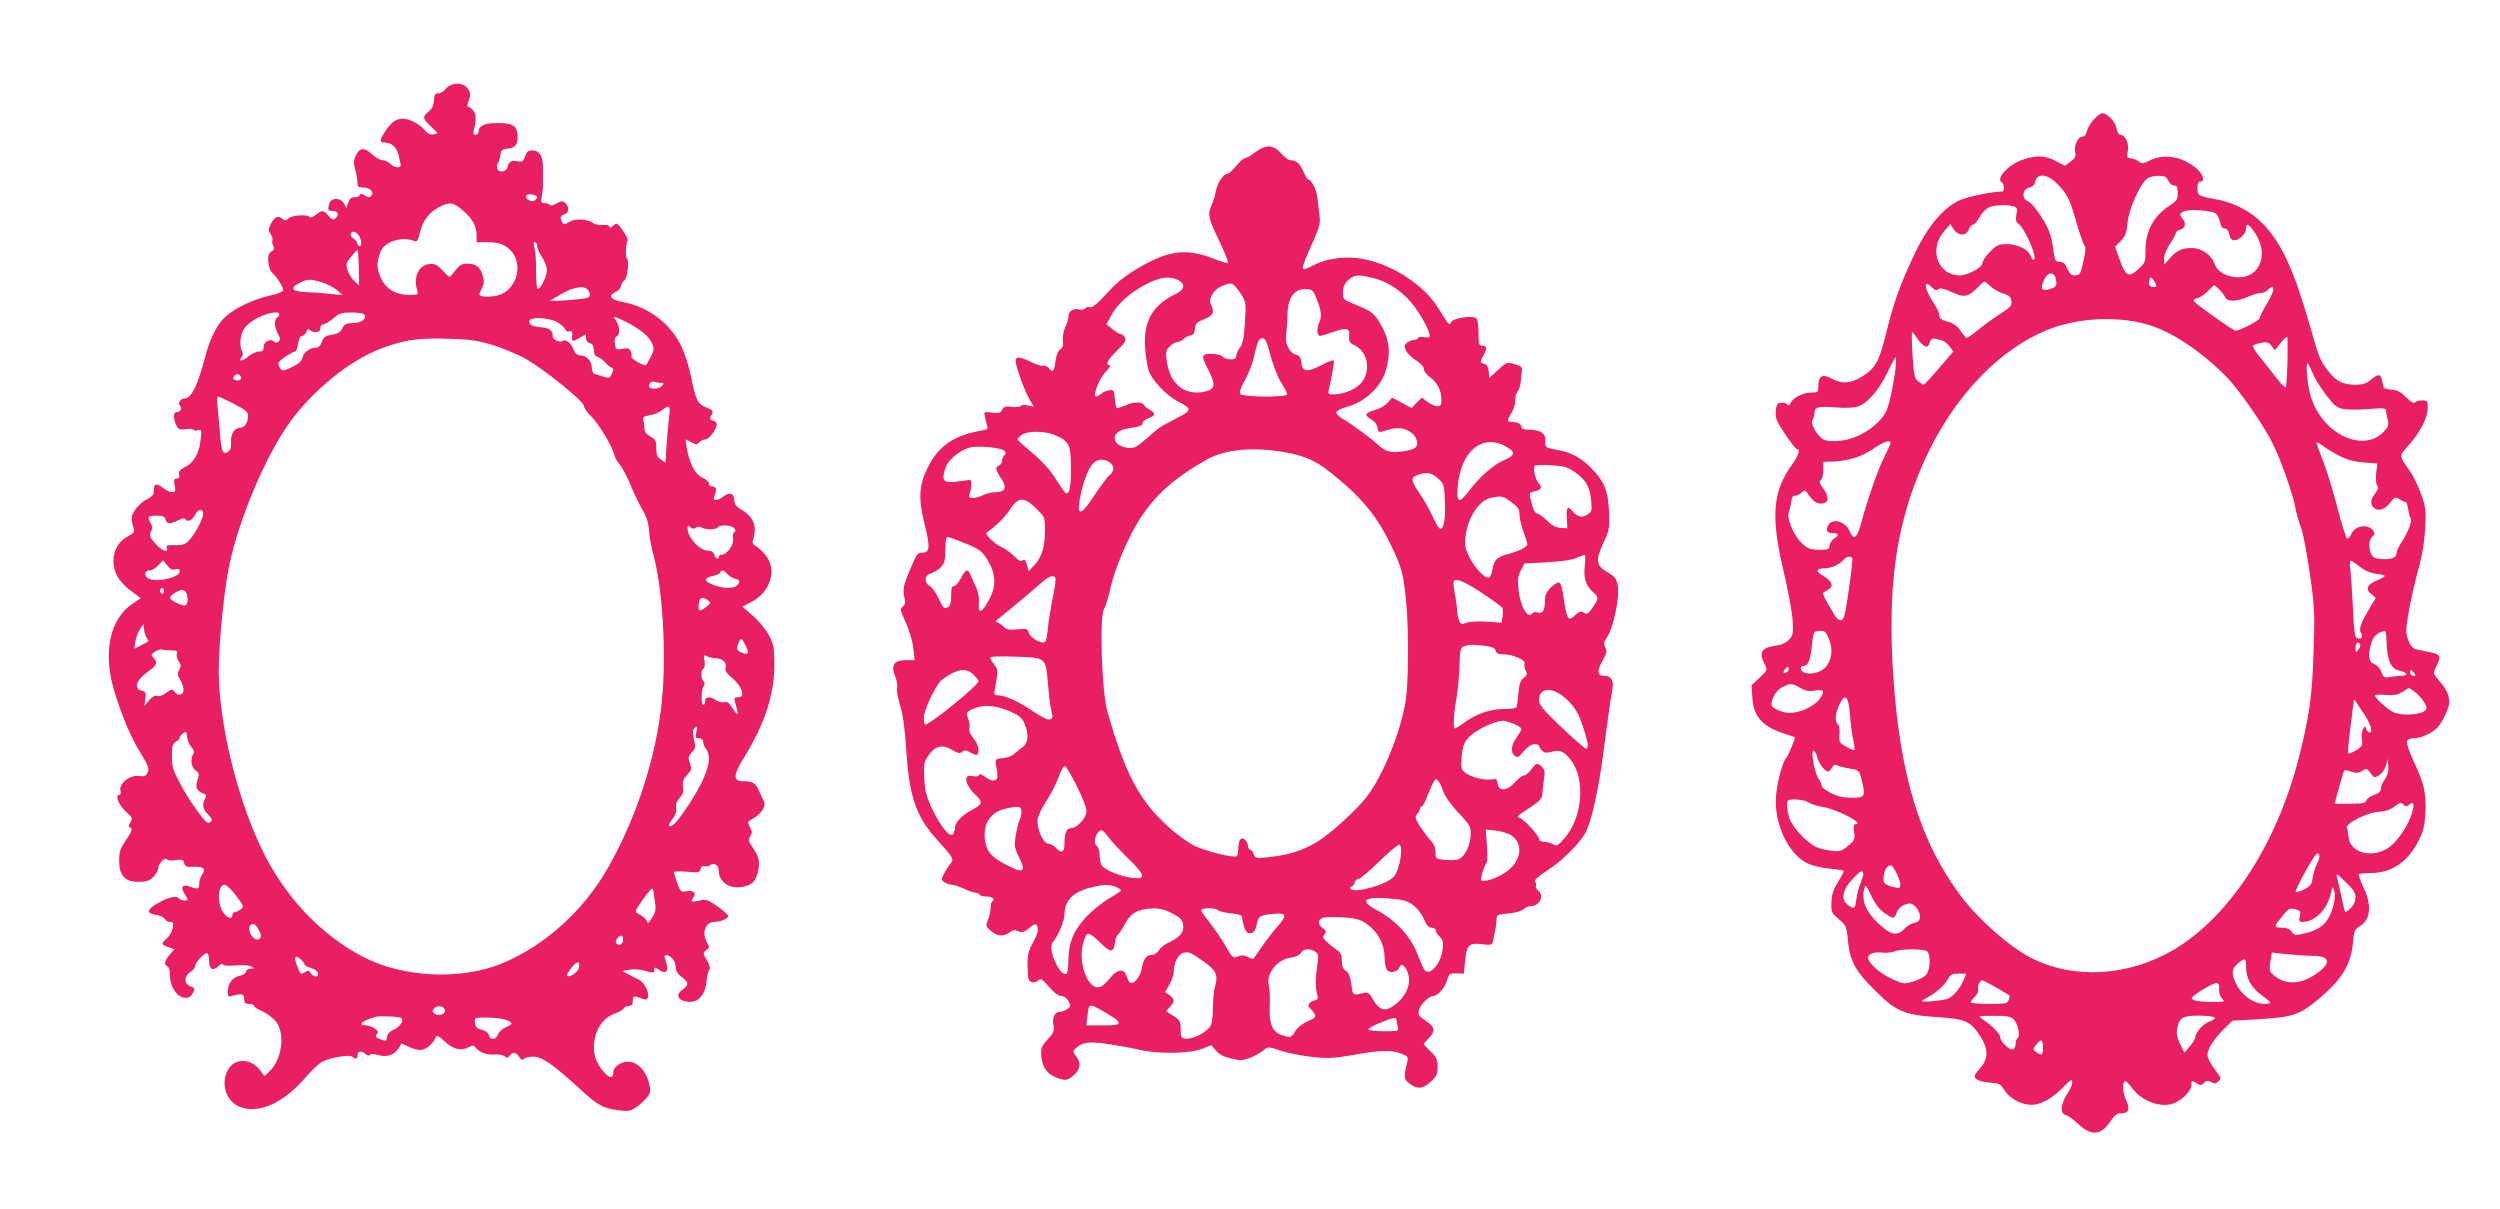
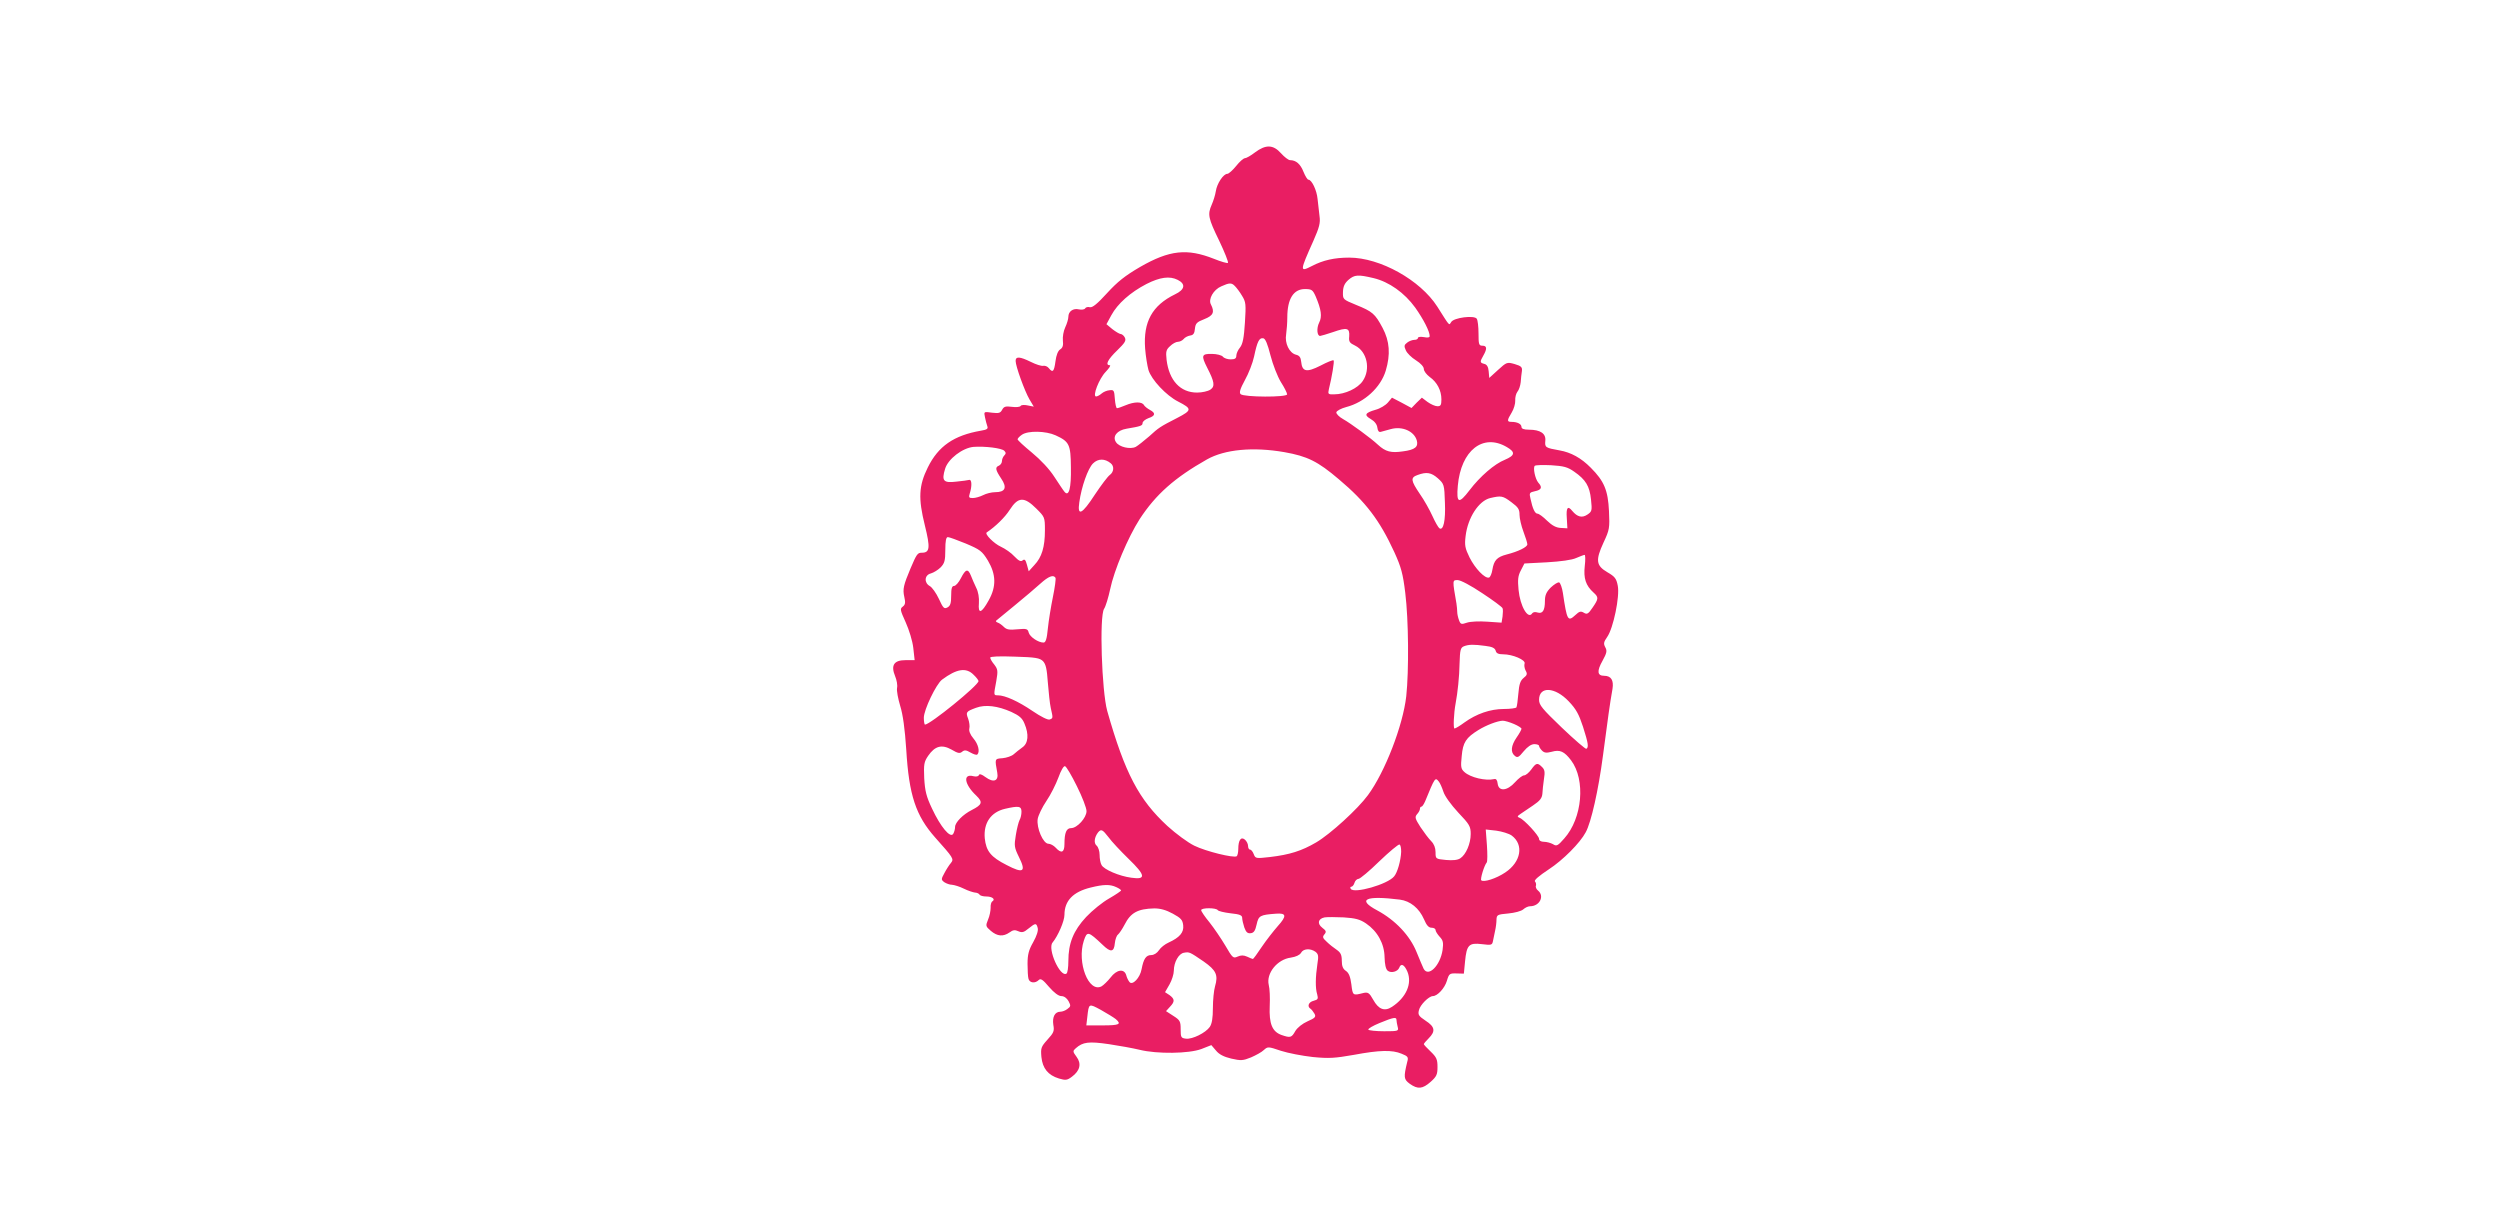
<svg xmlns="http://www.w3.org/2000/svg" version="1.0" width="1280pt" height="619pt" viewBox="0 0 1280 619" preserveAspectRatio="xMidYMid meet">
  <g transform="translate(0,619) scale(0.1,-0.1)" fill="#e91e63" stroke="none">
-     <path d="M2281 5734 c-11 -14 -28 -24 -38 -22 -14 2 -19 -5 -21 -36 -2 -27 -11 -45 -28 -58 -32 -26 -31 -35 14 -77 37 -35 37 -35 12 -39 -17 -3 -31 4 -45 21 -21 26 -67 53 -100 58 -40 6 -70 -12 -101 -61 -34 -52 -33 -60 0 -60 31 -1 57 -25 66 -62 4 -18 9 -39 11 -47 6 -23 -28 -24 -50 -2 -12 12 -31 21 -43 21 -12 0 -36 14 -54 31 -38 37 -66 33 -84 -12 -10 -23 -10 -39 -1 -68 6 -21 11 -50 11 -65 0 -22 4 -26 29 -26 35 0 60 -25 42 -43 -9 -9 -17 -8 -33 2 -16 10 -23 10 -26 2 -2 -6 -14 -11 -27 -11 -17 0 -26 -8 -32 -27 l-10 -28 -12 23 c-16 31 -66 31 -75 0 -9 -35 -8 -38 19 -38 27 0 33 -21 12 -39 -11 -8 -19 -5 -35 14 -26 30 -32 31 -65 5 -14 -11 -28 -16 -31 -12 -9 16 -90 11 -109 -6 -13 -12 -20 -13 -29 -4 -21 21 -42 13 -60 -22 -15 -30 -15 -36 -2 -55 8 -12 12 -25 9 -31 -3 -5 -2 -18 4 -28 7 -14 5 -21 -9 -30 -15 -9 -19 -21 -16 -54 2 -23 10 -46 17 -52 22 -18 59 -74 59 -90 0 -9 -23 -19 -70 -30 -79 -17 -174 -62 -223 -105 -45 -40 -81 -111 -106 -206 -38 -148 -71 -215 -107 -215 -20 0 -35 -25 -23 -37 14 -14 3 -33 -17 -33 -17 0 -18 -30 -2 -66 11 -23 16 -26 50 -21 21 3 38 1 38 -3 0 -4 10 -6 21 -3 21 6 22 3 17 -43 -7 -72 -34 -122 -79 -144 -29 -15 -36 -24 -32 -40 4 -14 0 -20 -12 -20 -14 0 -16 -6 -11 -35 6 -30 4 -35 -12 -35 -11 0 -31 9 -45 20 -31 25 -47 25 -48 3 -1 -10 -2 -24 -3 -31 0 -6 -17 -20 -36 -30 -19 -9 -45 -33 -58 -52 -22 -33 -23 -45 -6 -102 3 -11 -7 -22 -32 -35 -69 -34 -94 -125 -54 -202 10 -21 42 -56 70 -76 l51 -38 -41 -27 c-121 -80 -156 -259 -91 -461 44 -138 81 -223 133 -308 38 -62 43 -77 34 -96 -8 -19 -16 -22 -46 -18 -45 6 -103 -40 -93 -75 3 -14 1 -22 -7 -22 -23 0 -1 -54 36 -87 32 -28 34 -33 22 -52 -11 -18 -11 -23 1 -30 10 -7 5 -20 -23 -61 -30 -44 -36 -61 -36 -106 0 -76 29 -109 98 -109 40 0 56 5 76 24 14 14 26 34 26 46 0 23 36 59 45 45 4 -6 23 -7 44 -4 33 5 39 3 44 -15 4 -17 12 -21 44 -19 56 2 68 -8 49 -38 -9 -13 -16 -35 -16 -49 0 -28 -6 -30 -46 -15 -38 15 -52 -1 -30 -34 9 -14 16 -28 16 -31 0 -10 -39 -5 -46 6 -9 16 -57 4 -109 -27 -55 -32 -57 -50 -6 -58 21 -3 41 -13 45 -21 3 -8 14 -15 25 -15 18 0 20 -5 15 -32 -4 -18 -17 -42 -30 -53 -31 -27 -30 -31 8 -44 l31 -11 -20 -23 c-29 -31 -36 -57 -18 -63 10 -4 15 -20 15 -48 0 -50 30 -103 64 -112 29 -7 42 -1 56 27 9 16 7 21 -15 29 -34 13 -34 52 0 74 14 9 25 23 25 32 0 17 44 64 60 64 5 0 10 -15 10 -33 0 -48 18 -62 47 -35 13 12 23 17 23 11 0 -7 22 -9 64 -6 37 3 71 1 82 -5 18 -11 18 -11 -3 -12 -13 0 -23 -6 -23 -14 0 -8 -13 -17 -29 -21 -39 -8 -63 -37 -64 -77 -2 -25 2 -32 13 -29 59 16 70 14 70 -13 0 -21 5 -26 25 -26 14 0 25 -4 25 -10 0 -5 20 -18 44 -28 24 -11 55 -35 70 -54 48 -63 29 -196 -36 -255 l-24 -23 -23 31 c-45 60 -126 63 -161 6 -45 -73 -12 -172 66 -197 93 -31 212 23 320 144 30 35 68 73 84 84 32 24 149 46 164 31 15 -13 26 -11 26 5 0 24 20 29 40 11 11 -10 20 -12 24 -6 4 6 18 6 39 0 56 -16 95 2 122 58 1 1 19 -7 42 -18 27 -13 50 -18 67 -13 25 6 59 39 69 67 3 7 18 0 39 -21 45 -43 87 -55 124 -35 24 12 30 12 39 0 18 -24 55 -39 95 -36 21 2 45 -2 53 -9 11 -10 17 -9 27 3 17 21 33 19 48 -6 10 -16 17 -18 25 -10 6 6 27 11 47 11 44 0 98 -37 231 -158 99 -92 127 -107 209 -117 48 -6 60 -3 89 17 19 13 43 35 55 51 18 25 19 31 8 75 -17 63 -60 106 -106 106 -39 0 -76 -27 -76 -55 0 -30 -18 -31 -44 -2 -53 57 -67 117 -46 195 15 51 53 94 98 109 20 6 41 18 45 25 4 8 17 14 27 14 15 0 20 7 20 26 0 27 6 28 52 9 49 -20 24 79 -26 102 -17 8 -42 20 -55 28 l-24 13 35 7 c19 4 53 2 74 -4 51 -14 54 -14 54 4 0 14 3 14 25 -1 41 -27 53 -3 29 60 -9 22 19 21 39 -2 10 -10 17 -30 17 -45 0 -18 10 -34 30 -49 37 -27 38 -41 3 -66 -31 -23 -26 -48 12 -58 63 -16 104 22 113 104 2 26 9 52 14 58 5 8 1 25 -13 48 -21 36 -21 37 -3 51 18 13 18 15 3 42 -28 49 -7 103 40 103 32 0 73 19 69 32 -3 7 -28 29 -57 49 -47 33 -57 36 -89 28 -42 -9 -50 -6 -33 15 19 23 3 39 -33 33 -31 -5 -33 -3 -49 43 -9 26 -17 51 -17 55 0 4 30 5 66 2 61 -6 66 -5 71 14 4 13 11 18 21 14 8 -3 20 -1 27 5 19 16 45 1 45 -27 0 -60 57 -98 125 -83 49 11 64 27 76 80 11 49 6 71 -28 122 -21 31 -23 39 -12 56 11 17 11 25 -1 46 -7 14 -11 27 -9 29 2 2 16 11 31 20 40 25 61 61 49 84 -5 10 -16 34 -25 54 -18 41 -32 49 -81 49 -52 0 -52 30 0 114 110 176 160 330 160 486 -1 83 -4 101 -28 147 -14 28 -51 73 -81 99 l-55 48 41 21 c98 49 137 158 84 234 -15 21 -38 44 -52 52 -19 10 -24 18 -19 34 23 69 4 119 -60 156 -24 14 -35 28 -35 44 0 37 -23 48 -53 25 -14 -11 -32 -20 -41 -20 -13 0 -14 5 -6 26 11 29 6 44 -16 44 -8 0 -14 7 -14 15 0 8 -15 21 -33 29 -37 15 -69 76 -81 154 l-6 43 29 -15 c25 -14 30 -14 41 -1 7 8 21 15 31 15 19 0 59 53 59 78 0 8 -9 16 -20 19 -15 4 -17 9 -10 23 14 27 13 28 -24 44 -44 18 -54 38 -77 153 -10 52 -33 124 -50 159 -56 117 -167 202 -298 227 -65 12 -81 33 -39 52 13 6 25 19 27 30 2 11 10 24 19 31 15 11 25 101 12 109 -8 5 -6 77 3 91 4 6 -7 30 -24 54 -29 40 -31 41 -50 24 -11 -10 -19 -12 -19 -5 0 7 -13 11 -34 9 -19 -1 -40 3 -48 9 -27 22 -95 26 -123 7 -23 -15 -28 -15 -36 -3 -14 22 -11 36 11 42 24 6 26 39 4 58 -13 11 -21 11 -45 -3 -16 -10 -31 -13 -34 -7 -4 5 -16 9 -27 9 -18 0 -20 4 -14 38 4 20 7 44 6 52 0 8 -1 44 0 78 2 72 -16 102 -57 102 -18 0 -27 -8 -35 -31 -9 -26 -14 -29 -37 -25 -31 7 -47 -2 -52 -29 -5 -25 -44 -32 -53 -9 -3 9 -2 22 3 28 5 6 11 25 13 41 2 25 8 31 33 33 43 5 55 19 55 62 0 55 -23 70 -103 70 -67 0 -97 -14 -97 -46 0 -8 -7 -14 -15 -14 -12 0 -14 6 -8 28 18 66 7 103 -35 118 -1 0 3 15 9 33 9 25 8 36 -5 56 -24 36 -86 35 -115 -1z m468 -550 c6 -5 -10 -24 -22 -24 -21 0 -40 17 -32 29 6 10 41 7 54 -5z m-381 -70 c51 -43 72 -81 72 -129 l0 -35 58 0 c39 0 67 -6 89 -20 109 -66 67 -243 -61 -257 -25 -3 -52 -3 -61 1 -14 5 -14 9 1 37 13 27 14 39 5 70 -13 43 -35 59 -80 59 -30 0 -42 -9 -75 -54 -13 -19 -15 -19 -49 18 -29 31 -41 37 -68 34 -54 -5 -83 -63 -64 -130 7 -28 7 -28 -39 -28 -70 0 -119 29 -146 87 -22 48 -23 80 -1 136 19 50 112 79 172 53 14 -6 19 3 29 44 14 59 47 103 99 130 52 27 72 25 119 -16z m-528 -135 c13 -23 13 -49 0 -49 -5 0 -10 6 -10 13 0 7 -9 18 -20 25 -11 6 -17 18 -14 26 7 18 31 10 44 -15z m910 -49 c0 -10 11 -36 25 -56 14 -20 25 -51 25 -68 0 -30 -32 -96 -47 -96 -5 0 -8 42 -8 92 0 51 -4 105 -9 121 -5 18 -5 27 3 27 6 0 11 -9 11 -20z m-913 -111 l1 -90 -24 22 c-13 12 -28 37 -34 55 -10 30 -9 37 17 69 15 19 30 35 33 35 3 0 6 -41 7 -91z m-191 -74 c27 -8 63 -26 79 -40 l30 -26 -70 7 c-38 4 -95 8 -125 9 -65 2 -77 22 -27 46 42 21 54 22 113 4z m1362 -37 c7 -7 12 -19 12 -29 0 -13 -14 -17 -67 -22 -38 -4 -84 -7 -103 -7 l-35 1 60 34 c62 36 112 44 133 23z m-1578 -127 c0 -6 -4 -12 -9 -15 -18 -12 -18 -46 0 -80 14 -27 16 -36 5 -45 -9 -7 -16 -7 -23 0 -18 18 -53 1 -53 -27 0 -19 -5 -24 -24 -24 -14 0 -39 -12 -56 -26 -30 -26 -53 -27 -32 -1 7 8 7 18 2 27 -16 25 -11 83 9 116 11 18 41 42 72 58 53 26 109 35 109 17z m435 -1 c14 -22 -13 -43 -56 -44 -37 -1 -46 -5 -56 -27 -10 -20 -23 -28 -54 -33 -33 -5 -42 -12 -51 -36 -7 -21 -17 -30 -32 -30 -30 0 -64 -26 -68 -53 -2 -15 -18 -29 -52 -46 -46 -22 -51 -22 -62 -6 -7 9 -10 22 -8 28 6 14 71 57 85 57 5 0 12 18 15 40 4 25 12 40 21 40 7 0 17 10 22 22 5 14 10 17 15 10 4 -7 18 -12 32 -12 17 0 24 5 24 20 0 12 7 20 16 20 9 0 32 14 51 30 29 26 41 30 93 30 32 0 62 -4 65 -10z m1336 -36 c72 -35 124 -77 138 -113 11 -25 10 -35 -8 -70 -12 -23 -23 -41 -25 -41 -19 0 -76 34 -73 43 2 7 0 20 -5 30 -7 14 -16 16 -42 11 -32 -5 -34 -4 -38 26 -3 21 0 34 9 37 18 7 17 54 -3 81 -19 27 -19 28 47 -4z m-347 -4 c19 -12 37 -28 40 -36 4 -10 13 -14 22 -10 11 4 15 0 14 -17 -4 -38 -1 -40 35 -18 l35 20 0 -20 c0 -12 8 -23 20 -26 14 -4 20 -14 20 -34 0 -21 6 -32 23 -38 12 -5 29 -18 38 -29 9 -11 23 -22 30 -24 11 -4 11 -10 2 -31 -11 -24 -14 -25 -45 -15 -18 6 -39 12 -45 14 -7 2 -13 16 -13 30 0 35 -26 64 -57 64 -18 0 -28 9 -38 34 -14 33 -39 51 -56 40 -16 -9 -49 7 -49 24 0 30 -15 42 -57 46 -49 5 -63 12 -63 32 0 23 101 19 144 -6z m-339 -114 c50 -15 125 -46 169 -69 91 -49 306 -221 306 -246 0 -9 16 -33 36 -52 39 -38 107 -150 118 -195 4 -16 18 -40 30 -54 12 -14 37 -61 55 -105 18 -44 46 -101 61 -126 19 -32 30 -64 33 -105 2 -32 12 -86 21 -119 49 -177 69 -512 45 -751 -27 -283 -129 -599 -276 -857 -126 -222 -328 -403 -551 -493 -206 -82 -495 -69 -697 34 -220 111 -413 316 -529 563 -126 266 -215 642 -216 902 0 148 28 428 57 557 48 219 168 508 282 682 120 183 330 357 506 419 114 40 174 48 320 45 116 -3 155 -8 230 -30z m-1284 -179 c-5 -5 -17 -7 -26 -3 -14 5 -15 9 -5 21 10 12 16 13 27 4 9 -8 10 -16 4 -22z m2151 -17 c17 0 18 -3 8 -15 -12 -15 -51 -20 -63 -9 -11 11 5 35 20 30 8 -3 24 -6 35 -6z m-2185 -107 c59 -31 73 -42 73 -61 0 -34 -18 -62 -39 -62 -30 0 -51 -33 -48 -74 1 -28 -3 -41 -16 -50 -26 -16 -34 2 -41 98 -4 44 -9 105 -12 134 -4 28 -3 52 2 52 4 0 41 -17 81 -37z m2229 -65 c-4 -29 -9 -94 -13 -145 l-6 -92 -23 16 c-19 12 -24 24 -24 59 0 38 -4 45 -30 59 -20 10 -30 23 -30 38 0 12 -3 31 -6 43 -5 18 0 22 33 28 21 3 49 15 63 26 38 30 43 25 36 -32z m-2386 -500 c0 -27 -49 -115 -79 -142 -15 -14 -34 -19 -67 -17 -38 1 -45 -2 -40 -14 11 -29 -27 -15 -59 22 -28 32 -31 41 -22 61 8 17 8 29 -1 43 -20 31 -14 39 29 39 32 0 42 -4 46 -20 6 -24 24 -25 65 -4 22 11 33 13 38 5 10 -17 35 -4 50 25 17 30 40 31 40 2z m2523 -70 c8 7 18 7 27 2 20 -13 77 -13 85 0 9 15 71 12 84 -4 9 -11 9 -16 0 -21 -6 -4 -9 -19 -6 -34 6 -29 -31 -81 -58 -81 -8 0 -15 -4 -15 -10 0 -18 -18 -10 -23 10 -3 13 -14 20 -30 20 -44 0 -107 68 -107 116 0 13 3 14 15 4 11 -9 19 -9 28 -2z m-2664 -213 c15 5 21 2 21 -10 0 -37 -143 -62 -170 -30 -14 17 -5 35 19 35 10 0 28 12 42 26 l24 25 21 -26 c16 -20 27 -25 43 -20z m2825 -24 c10 -11 28 -22 42 -25 21 -6 23 -9 14 -26 -14 -25 -73 -27 -130 -4 -48 19 -47 36 0 45 19 4 36 12 38 18 5 16 17 13 36 -8z m-2884 -86 c0 -8 -4 -15 -10 -15 -5 0 -10 7 -10 15 0 8 5 15 10 15 6 0 10 -7 10 -15z m114 -11 c12 -30 7 -64 -9 -64 -21 0 -75 28 -75 39 0 12 42 40 61 40 9 1 20 -6 23 -15z m2670 -37 c18 -13 17 -15 -9 -35 -34 -27 -43 -22 -37 18 5 33 18 37 46 17z m-2872 -195 c13 -15 13 -14 -31 -37 l-34 -17 6 37 c3 20 14 49 24 64 l18 26 3 -30 c2 -16 9 -36 14 -43z m3063 -32 c21 -41 19 -53 -7 -45 -35 11 -40 19 -29 48 13 34 17 34 36 -3z m-2938 -30 c28 0 34 -3 29 -16 -4 -9 0 -27 9 -40 13 -20 13 -27 3 -44 -11 -17 -10 -26 5 -51 9 -17 17 -39 17 -50 0 -28 -28 -35 -45 -13 -13 18 -14 18 -44 -3 -17 -14 -37 -20 -46 -16 -11 4 -25 -4 -42 -23 l-24 -29 5 37 c4 32 2 37 -20 42 -44 11 -24 59 44 105 35 24 40 42 17 64 -13 13 -12 17 8 30 12 9 28 14 35 11 8 -2 29 -4 49 -4z m2788 -40 c33 0 58 -24 50 -49 -4 -13 4 -27 27 -46 57 -47 77 -105 38 -105 -23 0 -24 -3 -10 -49 13 -47 7 -49 -20 -6 -17 27 -27 34 -41 30 -10 -4 -29 1 -41 9 -32 22 -58 20 -58 -4 0 -11 -4 -20 -9 -20 -13 0 -11 81 2 98 7 9 6 17 -1 24 -15 15 -15 55 -1 64 7 4 9 21 6 40 -5 31 -4 33 13 24 10 -5 31 -10 45 -10z m-100 -380 c-6 -26 -4 -30 14 -30 13 0 21 -7 21 -17 0 -10 7 -27 15 -37 35 -46 7 -138 -84 -279 -63 -96 -93 -128 -106 -115 -3 2 6 19 19 36 15 21 22 41 18 58 -3 17 3 33 18 49 17 18 21 32 17 57 -4 26 1 39 21 61 24 25 25 30 14 59 -10 28 -9 35 10 55 19 20 20 28 11 67 -7 31 -7 48 1 56 16 16 18 12 11 -20z m-2585 -75 c13 -14 16 -25 10 -35 -17 -26 -11 -68 11 -84 19 -13 20 -18 11 -46 -14 -38 -6 -59 25 -71 20 -7 22 -12 13 -28 -16 -31 -12 -53 15 -81 22 -23 24 -29 11 -39 -13 -11 -23 -2 -65 56 -28 37 -69 102 -91 145 -34 64 -40 85 -40 137 0 50 4 63 20 73 11 7 20 17 20 22 0 5 8 15 18 22 15 11 17 9 20 -19 2 -18 12 -41 22 -52z m229 -761 c39 -53 41 -57 24 -70 -10 -7 -24 -14 -30 -14 -7 0 -13 -7 -13 -15 0 -26 -30 -16 -50 18 -30 49 -24 137 10 137 9 0 36 -25 59 -56z m2138 14 c1 -13 5 -39 8 -58 4 -26 0 -44 -17 -70 -17 -27 -23 -31 -26 -17 -2 9 -17 24 -33 32 -29 15 -29 16 -12 43 29 46 65 92 72 92 3 0 7 -10 8 -22z m-2022 -188 c17 -32 13 -50 -10 -50 -20 0 -44 38 -38 61 8 28 30 23 48 -11z m1865 -49 c0 -24 -18 -37 -32 -23 -8 8 -7 16 2 27 17 21 30 19 30 -4z m-1646 -107 c9 -8 16 -19 16 -23 0 -5 15 -12 32 -17 18 -6 34 -17 36 -27 5 -23 -24 -22 -37 1 -8 14 -13 15 -31 4 -19 -12 -22 -10 -35 22 -24 56 -15 74 19 40z m1419 -42 c-5 -22 -49 -49 -60 -38 -3 3 7 21 23 41 28 38 48 36 37 -3z m-685 -214 c4 -21 -34 -34 -54 -17 -11 9 -12 15 -2 26 15 18 52 13 56 -9z m-222 -41 c13 -13 -8 -44 -39 -58 -20 -9 -33 -22 -35 -36 -4 -27 -3 -26 -37 -13 -22 8 -25 13 -16 24 9 11 7 18 -11 30 -12 9 -33 16 -45 16 -47 0 -15 27 52 44 25 6 123 1 131 -7z m533 -8 c39 -14 39 -23 0 -39 -17 -7 -35 -24 -40 -37 -10 -28 -39 -30 -46 -3 -3 12 -18 23 -37 28 -24 6 -32 14 -34 35 -3 27 -3 27 61 27 35 0 78 -5 96 -11z" />
-     <path d="M10720 5578 c-16 -17 -32 -44 -35 -60 -4 -18 -13 -28 -25 -28 -22 0 -43 -48 -35 -81 5 -19 0 -29 -23 -46 l-29 -22 -48 25 c-56 28 -92 30 -161 9 -77 -23 -149 -98 -114 -120 12 -7 14 -45 3 -45 -53 -2 -161 -23 -206 -40 -86 -32 -170 -127 -240 -271 -75 -157 -110 -252 -148 -407 -36 -148 -54 -183 -117 -225 -60 -40 -109 -45 -161 -17 -49 28 -71 17 -71 -36 0 -32 -2 -34 -35 -34 -44 0 -90 -23 -106 -51 -8 -16 -13 -18 -19 -9 -4 6 -18 10 -31 8 -20 -2 -24 -9 -27 -44 -3 -35 4 -52 48 -117 28 -43 56 -77 61 -77 18 0 8 -31 -26 -79 -99 -137 -109 -265 -44 -541 23 -96 44 -210 47 -253 4 -71 3 -80 -18 -102 -15 -16 -39 -27 -69 -31 -73 -10 -87 -34 -56 -95 15 -29 15 -30 -26 -69 l-41 -39 4 -64 c6 -99 55 -151 176 -187 23 -7 42 -14 42 -15 0 -13 -34 -93 -44 -105 -19 -21 -45 -115 -52 -189 -15 -142 62 -308 164 -353 26 -12 77 -23 114 -26 38 -3 68 -8 68 -13 0 -4 -14 -30 -31 -57 -23 -38 -31 -63 -32 -102 -2 -49 0 -54 38 -86 37 -33 40 -39 46 -107 11 -108 36 -156 137 -256 110 -111 152 -128 327 -139 139 -9 166 -22 216 -100 40 -63 39 -113 -1 -159 -16 -18 -30 -37 -30 -42 0 -18 30 -31 79 -34 46 -3 54 -7 71 -35 24 -39 70 -69 121 -77 52 -9 116 21 179 85 43 44 50 48 50 28 0 -12 -12 -39 -26 -59 -33 -48 -37 -102 -9 -107 11 -2 41 -24 67 -48 66 -62 116 -57 164 16 21 31 33 40 56 40 37 0 45 22 24 66 -17 37 -21 89 -7 98 5 3 20 -11 35 -32 42 -60 127 -99 194 -87 49 8 112 64 112 100 0 25 1 25 24 10 22 -14 25 -14 40 0 12 13 20 14 37 5 17 -10 25 -9 37 4 15 14 14 18 -6 43 -12 16 -30 42 -39 60 -15 30 -15 35 1 72 10 21 40 60 67 87 l49 48 125 7 c197 12 221 21 345 129 97 86 139 162 147 265 5 58 9 67 34 82 57 34 64 106 20 200 -16 34 -27 64 -24 67 4 3 30 6 58 6 110 0 190 54 248 165 25 49 31 76 35 142 5 100 -6 151 -60 265 -22 48 -38 94 -35 102 4 10 18 16 37 16 35 0 97 29 121 56 26 30 59 101 59 128 0 37 -15 70 -51 110 -32 37 -32 37 -16 72 29 60 26 64 -53 79 -19 4 -43 9 -53 11 -23 7 -47 55 -47 96 0 44 33 211 66 328 16 60 28 132 31 195 5 90 3 108 -21 175 -15 41 -39 92 -54 113 -62 89 -61 78 -9 138 60 68 97 142 97 191 0 35 -2 38 -29 38 -17 0 -33 -5 -37 -11 -4 -7 -21 3 -45 27 -28 28 -47 38 -76 39 -20 2 -38 7 -39 11 -1 5 -5 21 -8 37 -8 34 -20 34 -58 2 -23 -19 -41 -25 -79 -25 -61 0 -98 18 -136 67 -44 56 -49 68 -97 238 -81 281 -144 419 -236 515 -68 71 -156 116 -257 132 -37 6 -71 16 -75 22 -14 20 -9 66 7 66 26 0 16 37 -17 66 -78 65 -170 80 -248 39 -27 -14 -33 -14 -52 0 -13 8 -31 15 -41 15 -17 0 -18 5 -13 36 8 39 -13 84 -38 84 -8 0 -17 15 -20 35 -7 34 -46 75 -73 75 -8 0 -27 -14 -43 -32z m-183 -333 c49 -51 60 -74 98 -206 15 -52 32 -99 37 -106 10 -12 6 -38 -13 -115 -8 -31 -14 -38 -35 -38 -19 0 -28 8 -40 35 -11 26 -20 35 -39 35 -21 0 -24 6 -30 48 -3 26 -10 65 -16 86 -15 55 -84 160 -114 174 -38 17 -31 66 10 73 11 3 21 13 24 24 9 52 63 47 118 -10z m565 20 c6 -14 19 -25 30 -25 14 0 18 -8 18 -38 0 -35 -5 -41 -52 -72 -72 -49 -113 -127 -113 -219 0 -64 -1 -67 -38 -100 -49 -44 -64 -36 -95 51 l-23 65 29 29 c24 24 30 41 35 94 7 72 65 200 101 226 11 8 38 14 58 14 31 0 41 -5 50 -25z m-794 -131 c20 -6 22 -11 16 -42 -5 -27 -3 -38 10 -47 36 -27 103 -185 78 -185 -5 0 -12 9 -15 19 -8 32 -66 61 -121 61 -43 0 -53 -4 -87 -39 -22 -21 -39 -47 -39 -58 0 -22 -75 -63 -116 -63 -113 0 -160 133 -80 226 l32 37 17 -27 c23 -35 64 -36 77 -1 5 14 15 25 22 25 7 0 22 17 33 37 11 21 31 43 45 50 27 13 90 17 128 7z m1034 -35 c9 -5 20 -25 24 -44 4 -24 12 -35 24 -35 11 0 20 -10 24 -30 4 -21 11 -30 26 -30 26 0 60 34 60 60 0 32 16 23 49 -28 67 -105 21 -222 -86 -222 -60 0 -110 28 -124 68 -16 47 -66 82 -118 82 -51 0 -77 -13 -113 -54 l-27 -31 -1 31 c0 18 12 49 30 75 16 24 30 49 30 55 0 7 9 14 20 17 29 7 35 34 14 58 -21 23 -12 36 31 42 38 5 114 -3 137 -14z m-818 -331 c10 -39 7 -46 -26 -57 -43 -15 -53 -2 -34 43 17 42 50 49 60 14z m516 -40 c0 -12 -28 -10 -35 2 -4 6 -4 19 0 28 6 16 8 15 21 -2 8 -11 14 -23 14 -28z m-851 -2 c15 -14 44 -31 66 -38 32 -10 41 -18 43 -40 3 -23 -5 -32 -55 -64 -32 -20 -82 -56 -111 -80 -30 -24 -57 -44 -62 -44 -4 0 -18 16 -31 35 -17 26 -36 39 -66 48 -33 8 -43 16 -43 32 0 11 -14 40 -30 64 -48 71 -55 126 -10 81 16 -16 25 -19 34 -11 10 8 28 4 71 -15 64 -29 81 -26 134 27 33 34 30 33 60 5z m1174 -18 c13 -13 26 -31 30 -40 9 -24 60 -23 116 2 24 11 53 20 66 20 12 0 28 7 35 15 7 8 16 15 21 15 17 0 8 -30 -26 -87 -19 -32 -35 -64 -35 -71 0 -12 -104 -67 -125 -65 -5 0 -59 35 -119 79 -106 77 -108 78 -79 86 16 4 42 21 58 38 16 16 30 30 31 30 2 0 14 -10 27 -22z m-373 -178 c127 -36 277 -135 412 -272 32 -32 97 -118 146 -192 71 -106 99 -160 139 -267 28 -74 57 -163 63 -199 7 -36 20 -85 31 -110 10 -25 30 -130 45 -235 25 -174 26 -206 20 -390 -7 -237 -22 -342 -77 -558 -113 -441 -354 -810 -640 -980 -231 -136 -511 -153 -729 -42 -110 56 -270 197 -361 318 -206 275 -310 611 -345 1117 -29 436 7 736 126 1035 142 356 386 632 660 745 151 62 353 74 510 30z m-1175 -71 c11 -17 28 -35 38 -40 14 -8 19 -5 27 16 10 27 11 27 68 10 9 -3 25 -17 35 -30 l18 -25 -73 -85 c-40 -47 -76 -85 -79 -85 -4 0 -16 8 -28 18 -19 15 -22 32 -29 135 -4 64 -5 117 -2 117 3 0 14 -14 25 -31z m1897 -122 c-2 -67 -6 -126 -9 -130 -2 -4 -21 14 -41 40 -20 26 -58 74 -84 106 -27 32 -46 62 -43 67 3 4 21 11 42 15 31 6 39 3 53 -16 l17 -22 29 36 c15 20 31 34 34 31 3 -3 3 -60 2 -127z m-2007 -34 c-11 -89 -33 -191 -49 -221 -40 -75 -144 -141 -237 -149 -39 -4 -68 -1 -83 7 -32 17 -68 81 -56 100 6 8 10 25 10 36 0 30 20 35 110 28 49 -4 90 -2 113 5 49 17 108 84 151 175 20 42 39 76 42 76 3 0 2 -26 -1 -57z m2147 -47 c11 -22 40 -65 64 -97 40 -50 51 -58 89 -64 24 -3 82 -3 127 1 77 6 84 5 85 -12 1 -11 5 -32 9 -47 5 -23 1 -34 -22 -58 -108 -113 -322 -5 -375 189 -21 74 -26 197 -7 152 6 -14 20 -43 30 -64z m-2172 -334 c0 -5 -16 -39 -35 -77 -31 -63 -81 -204 -120 -347 -18 -65 -36 -74 -55 -28 -21 51 -89 70 -110 30 -14 -26 -5 -40 26 -40 29 0 31 -11 5 -27 -11 -7 -21 -23 -23 -35 -3 -21 -8 -23 -55 -23 -44 1 -58 6 -84 30 -46 43 -83 131 -70 164 6 14 11 40 13 56 2 19 8 29 17 27 7 -2 22 5 33 14 18 17 19 17 34 -4 28 -40 47 -53 73 -50 36 4 38 34 6 77 -19 26 -22 37 -12 43 6 4 12 27 12 50 l0 43 55 2 c78 4 148 27 205 68 47 33 85 45 85 27z m2300 -67 c38 -20 76 -29 124 -33 l68 -5 -6 -50 c-3 -30 -1 -56 5 -63 8 -10 5 -20 -10 -40 -24 -30 -27 -54 -9 -72 22 -22 56 -13 84 22 26 32 29 33 50 19 13 -8 27 -14 31 -13 4 0 10 -16 13 -37 3 -21 9 -43 13 -49 8 -14 -16 -74 -49 -123 -13 -20 -24 -44 -24 -54 0 -23 -30 -34 -81 -29 -32 3 -42 9 -50 29 -13 36 -11 64 7 85 14 14 14 21 4 32 -29 36 -92 25 -112 -19 -6 -14 -16 -24 -21 -22 -5 1 -27 70 -48 152 -21 83 -54 190 -73 240 -20 49 -36 94 -36 99 0 4 15 -3 33 -16 17 -14 57 -38 87 -53z m-2496 -523 c2 -4 -6 -77 -18 -162 -20 -135 -25 -155 -41 -155 -10 0 -23 9 -29 20 -6 11 -24 42 -40 69 -18 29 -26 51 -20 53 6 2 19 10 29 17 24 18 14 41 -30 67 -40 24 -38 39 6 39 33 0 79 20 98 44 14 17 37 21 45 8z m2598 -43 c26 -21 54 -33 84 -37 24 -2 44 -7 44 -11 0 -3 -18 -14 -40 -23 -51 -21 -61 -45 -29 -70 l23 -20 -22 -36 c-54 -89 -67 -122 -54 -142 13 -21 1 -36 -22 -27 -9 4 -15 46 -19 154 -4 81 -10 169 -13 196 -4 26 -3 47 1 47 4 0 25 -14 47 -31z m-2717 -374 c20 -51 15 -100 -16 -139 -21 -27 -74 -42 -108 -31 -24 7 -29 35 -6 35 21 0 34 30 41 96 8 81 9 84 43 84 26 0 32 -6 46 -45z m2854 -7 c2 -97 22 -144 67 -152 35 -7 47 -25 17 -25 -10 0 -36 -3 -58 -6 -38 -7 -41 -5 -52 24 -6 18 -22 35 -37 41 -30 11 -34 44 -14 110 11 36 34 55 69 59 4 1 7 -22 8 -51z m-135 -17 c3 -4 -1 -17 -9 -27 -14 -18 -14 -18 -15 9 0 26 13 36 24 18z m-2935 -142 c-19 -12 -24 -2 -8 17 9 11 14 13 17 4 3 -7 -2 -16 -9 -21z m3211 -4 c10 -12 10 -15 -4 -15 -9 0 -16 7 -16 15 0 8 2 15 4 15 2 0 9 -7 16 -15z m-3145 -76 c27 -16 45 -20 75 -15 49 8 55 -2 27 -42 -26 -37 -100 -72 -152 -72 -40 0 -95 24 -95 42 0 32 25 75 54 89 43 22 50 22 91 -2z m3196 -73 c16 -27 17 -32 4 -45 -22 -22 -125 -27 -162 -7 -32 16 -93 72 -93 85 0 4 25 6 55 3 43 -3 61 0 87 16 l32 21 29 -21 c16 -11 37 -35 48 -52z m-2939 -66 c3 -47 11 -105 17 -130 5 -24 8 -47 5 -50 -3 -2 -22 5 -42 17 -35 20 -37 24 -34 63 2 24 -1 45 -6 49 -18 11 -17 55 3 98 32 68 49 53 57 -47z m2636 -2 c31 -48 42 -88 23 -88 -5 0 -12 8 -16 18 -6 16 -7 16 -17 -2 -6 -10 -8 -33 -5 -52 5 -30 2 -35 -29 -55 -19 -12 -38 -19 -41 -16 -3 3 2 62 11 131 9 69 16 131 17 138 0 7 5 5 12 -6 7 -10 27 -41 45 -68z m-2803 -217 c6 -29 39 -71 55 -71 5 0 14 9 20 20 8 15 15 18 28 11 9 -5 38 -12 63 -16 45 -7 47 -9 58 -48 25 -97 22 -102 -51 -101 -48 0 -74 7 -108 26 -25 13 -44 29 -43 34 1 5 -7 24 -18 41 -22 36 -40 151 -21 139 6 -3 13 -19 17 -35z m2906 -110 c-12 -16 -21 -38 -21 -49 0 -14 -10 -24 -35 -32 -19 -6 -36 -19 -39 -28 -5 -14 -19 -17 -84 -17 l-79 0 23 84 c13 46 25 85 27 87 2 2 18 -1 36 -7 25 -9 36 -8 55 4 22 15 24 14 43 -11 19 -26 20 -26 46 -10 14 10 29 32 34 50 l8 33 3 -38 c2 -26 -3 -46 -17 -66z m-2954 -118 c13 -9 47 -20 74 -24 76 -12 221 -89 168 -89 -8 0 -10 -14 -6 -40 5 -37 2 -43 -31 -71 -34 -28 -41 -30 -91 -24 -30 3 -68 14 -85 25 -47 29 -103 91 -121 132 -14 35 -20 90 -11 99 12 11 82 6 103 -8z m3051 -15 c8 -8 15 -8 27 2 23 19 28 7 15 -41 -15 -57 -70 -140 -112 -173 -84 -64 -205 -37 -213 47 -2 20 -6 41 -9 46 -14 22 103 82 165 85 29 1 56 10 75 24 34 25 36 26 52 10z m-445 -300 c-9 -18 -19 -51 -22 -73 -5 -34 -12 -43 -44 -59 -21 -10 -41 -16 -44 -13 -2 3 21 52 52 108 45 80 60 98 67 86 6 -11 3 -27 -9 -49z m-2153 -48 c11 -21 20 -48 20 -60 0 -17 -4 -19 -27 -14 -57 14 -65 23 -58 62 6 34 19 51 37 52 4 0 17 -18 28 -40z m-170 -5 c0 -8 -7 -29 -14 -47 -8 -18 -18 -54 -21 -80 -7 -53 -10 -55 -43 -32 -37 26 -30 76 19 129 43 47 59 55 59 30z m2520 -120 c0 -21 -9 -40 -25 -55 -14 -13 -26 -22 -28 -19 -2 2 -11 38 -19 79 -9 41 -19 86 -23 100 -6 21 1 17 44 -25 40 -38 51 -56 51 -80z m-2412 -79 c47 -33 51 -32 63 2 6 17 21 32 41 40 28 10 35 9 55 -10 13 -12 23 -33 23 -49 0 -22 -6 -29 -29 -34 -16 -3 -39 -17 -51 -31 -37 -39 -70 -32 -134 29 -61 57 -86 117 -72 172 7 29 8 28 37 -31 19 -41 41 -70 67 -88z m2301 46 c-23 -93 -61 -131 -153 -152 -44 -10 -50 -9 -63 10 -10 13 -25 20 -49 20 -36 0 -41 6 -21 31 56 71 55 71 87 64 28 -6 31 -10 25 -36 -6 -25 -4 -29 15 -29 64 0 128 67 145 150 7 33 8 34 16 12 6 -14 4 -42 -2 -70z m-2081 -244 c17 -17 15 -89 -3 -115 -9 -13 -38 -29 -67 -38 -50 -14 -53 -14 -107 11 -56 25 -104 64 -123 97 -14 27 16 45 66 40 23 -3 52 0 66 6 35 14 153 14 168 -1z m1977 -22 c89 -1 92 -40 8 -96 -74 -50 -149 -53 -207 -7 -27 22 -28 26 -22 72 l8 48 81 -9 c45 -4 105 -8 132 -8z m-345 -57 c0 -60 27 -107 84 -148 38 -27 46 -37 32 -39 -60 -12 -132 31 -166 99 -27 52 -25 79 8 106 37 31 42 29 42 -18z m-1447 -69 c-16 -38 -48 -76 -76 -92 -19 -10 -137 -22 -137 -13 0 2 15 12 33 21 40 21 85 61 102 94 11 21 21 25 53 25 l39 0 -14 -35z m169 -37 c35 -20 65 -38 66 -39 2 -1 1 -12 -3 -23 -6 -19 -14 -21 -101 -21 -52 0 -94 4 -94 8 0 5 9 17 20 27 12 11 20 28 18 39 -3 23 8 46 22 46 5 0 37 -17 72 -37z m1140 -6 c-2 -17 3 -36 14 -48 17 -19 16 -19 -47 -19 -71 0 -111 8 -107 21 5 15 112 79 128 76 10 -2 14 -11 12 -30z m-1054 -154 c23 -20 38 -88 22 -98 -5 -3 -10 -17 -10 -30 0 -12 -6 -25 -14 -28 -16 -7 -66 42 -66 65 0 16 -40 56 -90 90 -24 17 -23 17 56 17 64 1 86 -3 102 -16z m1029 9 c9 -5 1 -12 -22 -21 -34 -12 -75 -56 -75 -83 -1 -7 -13 -28 -28 -45 l-28 -33 -22 45 c-15 31 -20 54 -15 77 10 57 28 68 107 68 39 0 77 -4 83 -8z m-877 -158 c0 -37 -7 -41 -35 -20 -18 13 -18 14 1 38 24 32 34 27 34 -18z" />
    <path d="M6426 5410 c-22 -17 -45 -30 -52 -30 -7 0 -28 -18 -45 -40 -18 -22 -38 -40 -45 -40 -20 0 -53 -49 -59 -89 -3 -20 -13 -51 -21 -69 -22 -50 -18 -69 38 -184 28 -59 49 -111 45 -114 -3 -3 -35 6 -72 21 -137 54 -227 45 -378 -42 -77 -45 -115 -75 -169 -134 -50 -55 -75 -75 -88 -72 -10 3 -21 0 -24 -6 -4 -6 -18 -8 -32 -5 -29 7 -54 -10 -54 -38 0 -11 -7 -35 -16 -54 -9 -19 -14 -49 -12 -68 3 -24 -1 -37 -14 -45 -11 -7 -20 -29 -24 -61 -7 -53 -14 -60 -34 -35 -7 9 -20 14 -29 12 -9 -2 -37 7 -63 20 -57 28 -78 29 -78 5 0 -27 46 -154 71 -197 l22 -37 -30 6 c-17 4 -34 3 -37 -2 -3 -6 -24 -8 -45 -5 -32 4 -41 2 -50 -15 -9 -17 -17 -19 -52 -15 -42 6 -42 6 -36 -23 3 -16 9 -37 12 -46 5 -13 -1 -18 -32 -23 -139 -24 -219 -79 -273 -189 -46 -93 -49 -158 -15 -295 29 -117 26 -141 -16 -141 -21 0 -26 -7 -57 -80 -36 -86 -41 -106 -32 -146 7 -30 5 -40 -8 -50 -15 -11 -13 -18 15 -80 18 -40 35 -96 39 -131 l7 -63 -47 0 c-59 0 -76 -26 -53 -82 8 -19 13 -46 10 -60 -3 -14 5 -55 16 -92 14 -45 24 -118 31 -224 14 -234 49 -338 148 -450 93 -104 97 -110 81 -130 -8 -9 -23 -32 -33 -51 -18 -33 -18 -35 -1 -48 11 -7 28 -13 39 -13 12 -1 39 -9 61 -20 22 -11 48 -19 57 -20 9 0 20 -5 23 -10 3 -6 19 -10 35 -10 30 0 48 -14 31 -25 -6 -3 -10 -18 -9 -33 0 -15 -5 -42 -13 -60 -13 -32 -13 -35 14 -58 33 -28 63 -31 96 -8 17 13 28 14 45 6 19 -8 28 -6 52 14 36 29 40 29 47 3 4 -13 -5 -41 -23 -73 -23 -40 -29 -64 -29 -111 0 -33 2 -68 5 -77 6 -21 34 -24 52 -6 10 10 21 3 53 -35 26 -30 49 -47 63 -47 14 0 28 -10 37 -26 12 -23 12 -27 -6 -40 -10 -8 -26 -14 -36 -14 -28 0 -42 -27 -36 -67 6 -32 2 -41 -30 -76 -33 -37 -35 -43 -31 -89 6 -58 34 -93 90 -110 34 -10 42 -9 66 9 42 31 50 67 24 102 -20 27 -20 30 -4 44 36 32 66 36 169 21 54 -8 125 -21 158 -29 89 -22 252 -20 316 4 l51 20 24 -28 c15 -19 40 -32 78 -41 49 -11 59 -11 101 6 25 11 55 27 66 38 20 18 22 18 87 -4 37 -12 110 -26 164 -32 83 -8 112 -6 209 11 134 25 197 26 245 6 33 -13 36 -18 29 -42 -19 -79 -18 -89 13 -112 41 -29 65 -27 107 10 30 27 35 37 35 76 0 39 -5 50 -35 79 -19 18 -35 35 -35 38 0 3 11 16 25 30 36 36 32 59 -16 90 -36 24 -40 31 -34 54 6 27 50 71 71 72 24 0 61 41 72 78 11 37 14 39 49 38 l38 -1 6 62 c8 85 20 97 86 89 49 -6 53 -5 57 16 3 13 8 37 11 53 4 17 7 42 7 56 1 25 4 27 60 32 33 3 67 12 77 21 10 9 25 16 35 16 49 0 75 52 41 80 -9 7 -14 19 -11 25 2 7 0 17 -5 22 -6 6 21 29 71 62 72 47 160 135 189 190 28 51 65 216 88 391 25 189 35 265 49 343 7 44 -7 67 -43 67 -35 0 -38 24 -8 77 22 40 24 51 14 69 -10 19 -8 27 10 53 31 44 65 207 54 262 -7 37 -15 47 -53 69 -58 34 -62 61 -20 152 31 66 32 75 28 161 -5 107 -25 154 -93 222 -49 50 -102 79 -160 89 -73 13 -76 15 -73 49 4 37 -25 57 -84 57 -26 0 -38 5 -38 14 0 15 -21 26 -51 26 -24 0 -24 7 1 48 11 18 19 46 18 61 -1 16 4 36 11 45 8 9 15 31 17 49 1 18 4 43 6 56 3 21 -3 27 -37 37 -39 11 -41 10 -85 -30 l-45 -41 -3 34 c-2 23 -9 35 -23 38 -22 6 -23 10 -4 43 20 35 18 50 -5 50 -18 0 -20 7 -20 63 0 34 -4 68 -9 75 -12 19 -118 6 -131 -17 -12 -18 -5 -25 -71 79 -87 136 -293 251 -451 251 -75 0 -134 -13 -191 -43 -63 -32 -63 -29 8 130 30 68 36 91 31 125 -3 23 -7 63 -10 88 -4 45 -30 99 -47 99 -5 0 -16 18 -25 40 -16 41 -39 60 -69 60 -8 0 -29 16 -46 35 -40 45 -78 46 -133 5z m607 -644 c79 -19 158 -75 213 -151 43 -61 74 -122 74 -146 0 -7 -10 -9 -30 -5 -17 3 -30 1 -30 -4 0 -6 -8 -10 -18 -10 -10 0 -27 -6 -37 -14 -16 -12 -17 -18 -7 -40 6 -14 29 -37 52 -51 24 -15 40 -33 40 -44 0 -11 14 -29 30 -41 38 -27 60 -69 60 -115 0 -29 -4 -35 -20 -35 -12 0 -34 10 -51 22 l-29 22 -27 -26 -26 -27 -50 27 -50 26 -21 -25 c-12 -14 -40 -31 -63 -37 -55 -16 -60 -27 -24 -48 19 -11 31 -27 33 -43 2 -17 8 -25 18 -22 8 2 31 8 51 14 58 16 119 -10 133 -58 9 -33 -9 -48 -71 -56 -61 -9 -89 -2 -128 34 -35 33 -139 109 -178 131 -20 11 -36 27 -35 35 2 8 25 20 51 27 93 24 176 100 202 186 25 84 20 151 -16 219 -39 73 -52 84 -136 118 -68 28 -68 28 -67 67 1 28 9 44 28 61 31 27 49 28 129 9z m-1003 -9 c42 -21 37 -50 -14 -74 -117 -57 -163 -141 -153 -277 3 -39 11 -88 17 -110 15 -50 91 -131 152 -162 72 -37 72 -44 -5 -84 -88 -45 -95 -50 -143 -94 -27 -23 -58 -48 -69 -54 -28 -14 -85 -1 -101 24 -20 29 5 61 54 69 71 12 82 15 82 29 0 8 14 19 30 25 36 12 38 26 8 42 -13 7 -27 18 -31 25 -10 18 -49 18 -94 -1 -19 -8 -39 -15 -44 -15 -4 0 -9 21 -11 48 -3 43 -5 47 -27 44 -14 -1 -32 -9 -41 -17 -9 -8 -22 -15 -28 -15 -20 0 15 91 49 126 18 19 28 34 21 34 -25 0 -10 30 38 76 40 39 47 50 39 66 -5 10 -15 18 -22 18 -7 1 -25 12 -42 25 l-30 25 25 46 c32 59 97 117 180 160 69 35 119 42 160 21z m293 -32 c8 -8 25 -30 36 -49 20 -32 21 -43 15 -138 -5 -78 -11 -109 -25 -127 -11 -13 -19 -32 -19 -42 0 -14 -7 -19 -29 -19 -16 0 -34 6 -40 14 -6 7 -31 14 -56 14 -53 1 -56 -8 -24 -71 37 -72 41 -95 16 -112 -12 -8 -42 -15 -68 -15 -86 0 -143 62 -156 167 -5 44 -2 53 18 71 12 12 30 22 40 22 9 0 22 6 29 14 6 8 21 16 33 18 17 2 23 11 25 35 3 27 9 34 48 49 46 18 54 36 34 75 -15 27 13 76 53 93 42 19 53 19 70 1z m413 -52 c29 -68 34 -104 18 -135 -14 -28 -11 -68 5 -68 4 0 34 9 67 20 71 25 85 21 82 -22 -3 -28 2 -34 31 -48 60 -30 80 -120 38 -181 -25 -37 -90 -68 -146 -68 -31 -1 -33 1 -27 27 15 60 29 143 24 147 -3 3 -33 -9 -67 -27 -71 -36 -94 -32 -99 20 -2 22 -9 32 -27 36 -34 9 -58 59 -50 104 3 21 6 60 6 87 0 95 32 145 90 145 35 0 40 -4 55 -37z m-231 -303 c12 -47 36 -108 53 -136 18 -28 32 -56 32 -63 0 -16 -222 -15 -238 1 -8 8 -3 26 22 72 19 34 40 88 47 121 16 76 26 97 47 93 11 -2 22 -29 37 -88z m-1100 -409 c70 -32 77 -47 78 -163 2 -108 -10 -152 -32 -127 -7 8 -30 43 -53 78 -25 39 -70 87 -115 124 -40 33 -73 63 -73 68 0 4 10 15 22 23 31 22 123 20 173 -3z m2310 -60 c45 -26 42 -43 -10 -65 -53 -21 -127 -85 -181 -156 -55 -72 -68 -68 -60 23 16 181 129 270 251 198z m-2573 -19 c9 -9 9 -15 0 -24 -7 -7 -12 -20 -12 -29 0 -9 -7 -19 -15 -23 -21 -8 -19 -21 11 -66 32 -47 21 -70 -31 -70 -18 0 -46 -7 -61 -15 -16 -8 -40 -15 -53 -15 -20 0 -22 3 -16 23 12 37 11 72 -2 70 -7 -2 -37 -6 -67 -9 -66 -8 -76 4 -57 66 15 50 89 107 146 112 58 4 143 -6 157 -20z m1434 -7 c118 -21 171 -47 279 -139 138 -116 209 -210 284 -373 35 -77 44 -110 56 -209 17 -137 19 -398 5 -529 -17 -150 -109 -388 -196 -506 -52 -71 -192 -199 -265 -242 -75 -44 -136 -63 -237 -75 -72 -8 -74 -8 -83 15 -5 13 -13 23 -19 23 -5 0 -10 8 -10 19 0 10 -7 24 -16 32 -20 17 -34 -2 -34 -48 0 -17 -4 -34 -8 -37 -16 -10 -158 25 -217 54 -33 16 -94 61 -138 101 -146 135 -217 269 -308 589 -28 102 -41 485 -16 523 8 12 22 58 31 100 20 97 91 265 151 359 83 127 179 212 345 306 91 51 235 65 396 37z m-889 -57 c19 -15 16 -45 -5 -60 -10 -7 -44 -52 -76 -100 -66 -102 -91 -114 -80 -40 11 80 44 173 70 199 26 26 61 26 91 1z m2373 -43 c59 -41 79 -74 86 -143 6 -56 5 -61 -19 -77 -27 -18 -51 -12 -77 19 -23 29 -32 17 -28 -36 l3 -53 -34 2 c-23 1 -44 12 -70 37 -20 20 -42 36 -49 36 -13 0 -25 25 -36 77 -7 29 -5 32 23 38 34 7 39 20 17 44 -16 19 -28 76 -18 86 4 4 42 5 84 3 64 -4 84 -9 118 -33z m-698 -34 c32 -29 33 -32 36 -124 4 -93 -8 -145 -28 -132 -6 4 -22 32 -36 63 -14 31 -43 83 -65 114 -46 68 -48 83 -11 96 46 17 70 13 104 -17z m376 -122 c35 -26 42 -36 42 -65 0 -18 9 -57 20 -86 11 -29 20 -58 20 -65 0 -14 -47 -37 -106 -52 -50 -13 -65 -30 -73 -78 -3 -20 -11 -38 -17 -40 -21 -7 -72 47 -100 103 -23 47 -26 62 -20 110 11 93 67 180 126 194 56 13 64 12 108 -21z m-2432 -33 c43 -43 44 -44 44 -111 0 -86 -16 -138 -54 -178 l-29 -32 -9 33 c-7 26 -12 31 -22 23 -9 -8 -20 -3 -42 20 -16 18 -48 40 -70 50 -35 16 -84 65 -72 73 46 31 93 77 118 116 43 67 74 68 136 6z m-361 -179 c73 -31 83 -38 113 -87 42 -71 44 -133 4 -204 -37 -67 -55 -72 -50 -14 2 27 -3 58 -14 79 -9 19 -21 46 -27 62 -15 37 -27 34 -51 -13 -11 -22 -27 -40 -35 -40 -11 0 -15 -12 -15 -50 0 -38 -4 -52 -19 -60 -17 -9 -22 -4 -44 44 -14 30 -35 59 -46 65 -31 17 -28 57 5 65 14 4 37 18 50 31 20 21 24 34 24 90 0 46 4 65 13 65 7 0 48 -15 92 -33z m3169 -115 c-7 -63 5 -100 45 -136 27 -24 26 -32 -5 -77 -22 -33 -29 -36 -45 -26 -15 9 -23 7 -43 -12 -39 -36 -43 -28 -64 113 -4 27 -13 51 -19 54 -7 2 -26 -10 -43 -26 -23 -23 -30 -40 -30 -69 0 -49 -12 -67 -38 -59 -11 4 -23 2 -27 -4 -21 -34 -62 36 -70 120 -5 52 -3 72 12 100 l18 35 115 6 c70 4 129 12 150 22 19 8 39 16 43 16 4 1 5 -25 1 -57z m-2710 -60 c3 -5 -3 -49 -13 -98 -10 -49 -22 -122 -26 -162 -5 -53 -11 -72 -22 -72 -27 0 -70 29 -76 51 -5 20 -11 21 -58 17 -40 -4 -55 -2 -69 12 -10 10 -24 20 -31 22 -8 3 -12 7 -9 10 3 2 46 38 95 78 50 41 109 91 132 112 41 37 66 47 77 30z m2185 -79 c55 -36 102 -71 104 -77 3 -6 2 -25 0 -43 l-5 -31 -73 5 c-42 3 -86 1 -104 -5 -29 -10 -33 -9 -41 13 -5 13 -9 32 -9 42 0 10 -2 29 -4 43 -21 121 -21 120 6 120 15 0 68 -28 126 -67z m16 -270 c35 -4 49 -11 53 -25 3 -13 14 -18 38 -18 49 0 116 -29 110 -47 -3 -8 -1 -24 5 -36 10 -17 8 -24 -10 -38 -17 -14 -23 -32 -27 -80 -3 -35 -7 -66 -10 -71 -3 -4 -32 -8 -64 -8 -70 0 -141 -25 -202 -69 -23 -17 -46 -31 -51 -31 -7 0 -4 77 6 130 10 53 19 136 20 204 2 68 5 80 22 87 26 10 51 10 110 2z m-2265 -78 c15 -16 20 -40 25 -110 4 -49 10 -108 15 -130 12 -53 12 -52 -6 -59 -9 -3 -44 14 -88 44 -72 49 -140 80 -177 80 -22 0 -22 -1 -8 73 9 52 8 60 -10 84 -12 14 -21 30 -21 36 0 6 47 8 125 5 108 -3 128 -7 145 -23z m-355 -70 c14 -13 25 -28 25 -32 0 -22 -248 -223 -274 -223 -3 0 -6 16 -6 35 0 41 63 172 93 195 75 56 124 64 162 25z m3047 -136 c38 -40 52 -66 73 -130 27 -85 30 -105 17 -113 -4 -2 -60 46 -125 108 -101 97 -117 116 -117 143 0 71 82 66 152 -8z m-2854 -54 c41 -19 56 -32 67 -59 24 -56 20 -102 -11 -123 -14 -10 -34 -26 -44 -35 -10 -9 -36 -18 -57 -20 -41 -3 -40 -2 -27 -74 8 -43 -19 -53 -60 -23 -20 15 -31 18 -34 11 -2 -7 -13 -10 -29 -6 -54 14 -46 -42 16 -100 34 -33 30 -46 -23 -73 -46 -23 -86 -64 -86 -87 0 -12 -5 -28 -10 -36 -15 -22 -64 36 -108 130 -29 61 -36 89 -40 155 -3 72 -1 84 20 115 35 51 70 60 120 32 32 -19 42 -21 54 -11 12 10 21 9 43 -4 16 -9 31 -14 35 -10 14 14 5 53 -20 82 -17 20 -24 39 -21 51 3 11 0 33 -6 50 -13 34 -11 37 40 56 48 18 111 10 181 -21z m2574 -62 c21 -9 38 -20 38 -24 0 -5 -11 -25 -25 -45 -29 -42 -32 -76 -9 -94 13 -11 20 -8 45 23 20 24 39 37 55 37 13 0 24 -4 24 -9 0 -5 7 -16 15 -24 12 -12 23 -13 50 -6 42 12 64 2 99 -44 75 -100 58 -296 -35 -400 -33 -38 -40 -41 -58 -29 -11 6 -32 12 -46 12 -15 0 -25 6 -25 15 0 16 -76 99 -100 108 -13 5 -12 8 4 19 10 7 40 27 65 44 36 24 46 38 48 60 1 16 4 50 8 75 6 36 4 49 -10 62 -23 23 -30 22 -55 -13 -12 -16 -28 -30 -37 -30 -8 0 -29 -16 -46 -35 -40 -45 -84 -49 -89 -7 -2 18 -8 26 -18 23 -44 -10 -121 8 -152 36 -18 16 -20 26 -14 82 6 70 22 94 85 133 40 25 98 47 125 48 11 0 37 -8 58 -17z m-2238 -319 c27 -54 49 -111 49 -127 0 -34 -48 -87 -79 -87 -24 0 -34 -23 -34 -82 0 -43 -16 -50 -45 -18 -10 11 -27 20 -37 20 -27 0 -62 81 -55 127 3 18 23 60 44 91 22 32 49 86 62 121 13 36 27 61 34 58 7 -2 34 -48 61 -103z m1853 24 c6 -7 16 -30 23 -51 7 -23 39 -67 76 -107 58 -61 64 -71 64 -110 0 -49 -24 -106 -54 -125 -14 -9 -39 -11 -73 -8 -53 5 -53 6 -53 40 0 22 -8 42 -22 56 -13 13 -37 45 -55 72 -28 44 -30 51 -18 66 8 8 15 21 15 27 0 7 3 12 8 12 4 0 12 12 19 28 50 122 51 124 70 100z m-2137 -154 c0 -14 -4 -33 -10 -43 -5 -10 -14 -45 -19 -77 -9 -54 -8 -63 16 -112 38 -76 23 -86 -63 -41 -81 41 -105 71 -112 137 -7 78 31 134 104 151 70 16 84 14 84 -15z m446 -131 c15 -21 61 -70 102 -110 88 -85 91 -108 15 -97 -62 8 -141 42 -153 65 -6 10 -10 33 -10 52 0 19 -7 40 -15 47 -16 13 -12 43 7 68 16 19 23 15 54 -25z m2064 9 c63 -47 48 -135 -33 -189 -46 -31 -111 -52 -123 -40 -6 6 15 76 28 91 4 5 4 45 1 89 l-6 80 54 -6 c29 -4 65 -15 79 -25z m-566 -83 c-2 -46 -19 -106 -36 -126 -33 -41 -206 -90 -222 -64 -4 6 -3 11 3 11 5 0 13 9 16 20 3 11 13 20 20 20 8 0 56 40 107 90 51 49 98 88 103 86 6 -1 9 -18 9 -37z m-1459 -181 c14 -6 25 -14 25 -17 0 -3 -28 -22 -61 -41 -34 -19 -87 -62 -118 -95 -65 -70 -91 -134 -91 -226 0 -32 -4 -61 -10 -64 -32 -20 -98 127 -71 159 28 34 61 110 61 142 0 72 44 118 135 140 65 16 98 17 130 2z m1452 -64 c54 -7 99 -44 124 -101 13 -31 24 -43 39 -43 11 0 20 -5 20 -12 0 -6 10 -22 21 -34 18 -19 20 -30 15 -68 -12 -80 -73 -141 -97 -96 -4 8 -20 46 -36 85 -34 85 -109 164 -202 214 -105 56 -60 77 116 55z m-1162 -72 c42 -23 50 -32 53 -60 4 -36 -18 -62 -75 -88 -18 -8 -40 -25 -49 -39 -10 -15 -26 -25 -40 -25 -26 0 -39 -19 -49 -72 -8 -45 -47 -85 -62 -66 -6 7 -14 23 -17 36 -11 34 -49 28 -80 -13 -15 -19 -36 -39 -46 -45 -66 -35 -127 122 -91 233 17 51 22 50 97 -21 41 -40 58 -37 62 9 2 19 9 39 16 44 7 6 22 28 34 51 31 61 67 81 152 83 31 0 60 -8 95 -27z m230 18 c3 -5 32 -12 65 -16 48 -5 60 -10 60 -24 0 -9 5 -31 11 -49 9 -24 16 -31 33 -29 16 2 23 13 30 45 10 45 17 49 100 55 53 4 55 -12 8 -64 -21 -24 -58 -71 -81 -105 -23 -35 -44 -63 -46 -63 -2 0 -16 5 -30 12 -18 8 -31 8 -49 0 -22 -10 -26 -6 -62 56 -22 37 -58 90 -81 119 -24 29 -43 57 -43 63 0 13 77 13 85 0z m759 -68 c59 -40 94 -104 95 -173 1 -36 6 -61 16 -69 17 -14 51 -5 59 15 9 25 26 17 42 -20 25 -61 -6 -132 -79 -180 -38 -25 -69 -13 -96 36 -20 36 -27 40 -50 35 -55 -14 -55 -14 -62 44 -5 39 -13 59 -28 69 -15 10 -21 24 -21 52 0 30 -6 42 -26 56 -15 10 -38 28 -51 41 -21 19 -23 25 -12 38 11 13 9 19 -11 34 -27 21 -22 46 12 53 13 2 57 2 98 0 60 -4 83 -10 114 -31z m-259 -145 c15 -12 17 -21 10 -63 -10 -67 -11 -124 -1 -155 6 -23 4 -27 -18 -33 -26 -6 -35 -29 -16 -41 5 -3 14 -15 20 -25 9 -16 4 -22 -35 -39 -27 -12 -52 -32 -63 -50 -19 -34 -25 -36 -71 -20 -47 17 -64 57 -60 148 2 42 0 90 -5 108 -14 59 43 131 113 140 26 4 45 13 52 24 11 22 47 25 74 6z m-572 -50 c64 -45 75 -69 58 -127 -6 -20 -11 -71 -11 -111 0 -52 -5 -81 -16 -97 -21 -30 -89 -64 -122 -60 -25 3 -27 7 -27 48 0 40 -3 47 -38 69 l-37 24 20 22 c26 27 25 40 -2 60 l-23 15 23 40 c12 21 22 53 22 70 0 43 25 88 52 92 28 5 29 4 101 -45z m-450 -295 c30 -26 19 -32 -67 -32 l-84 0 5 43 c8 71 7 70 70 36 32 -18 66 -39 76 -47z m1437 -4 c0 -7 3 -23 6 -35 6 -22 4 -23 -69 -23 -42 0 -78 4 -81 8 -3 5 23 20 57 34 73 30 87 32 87 16z" />
  </g>
</svg>